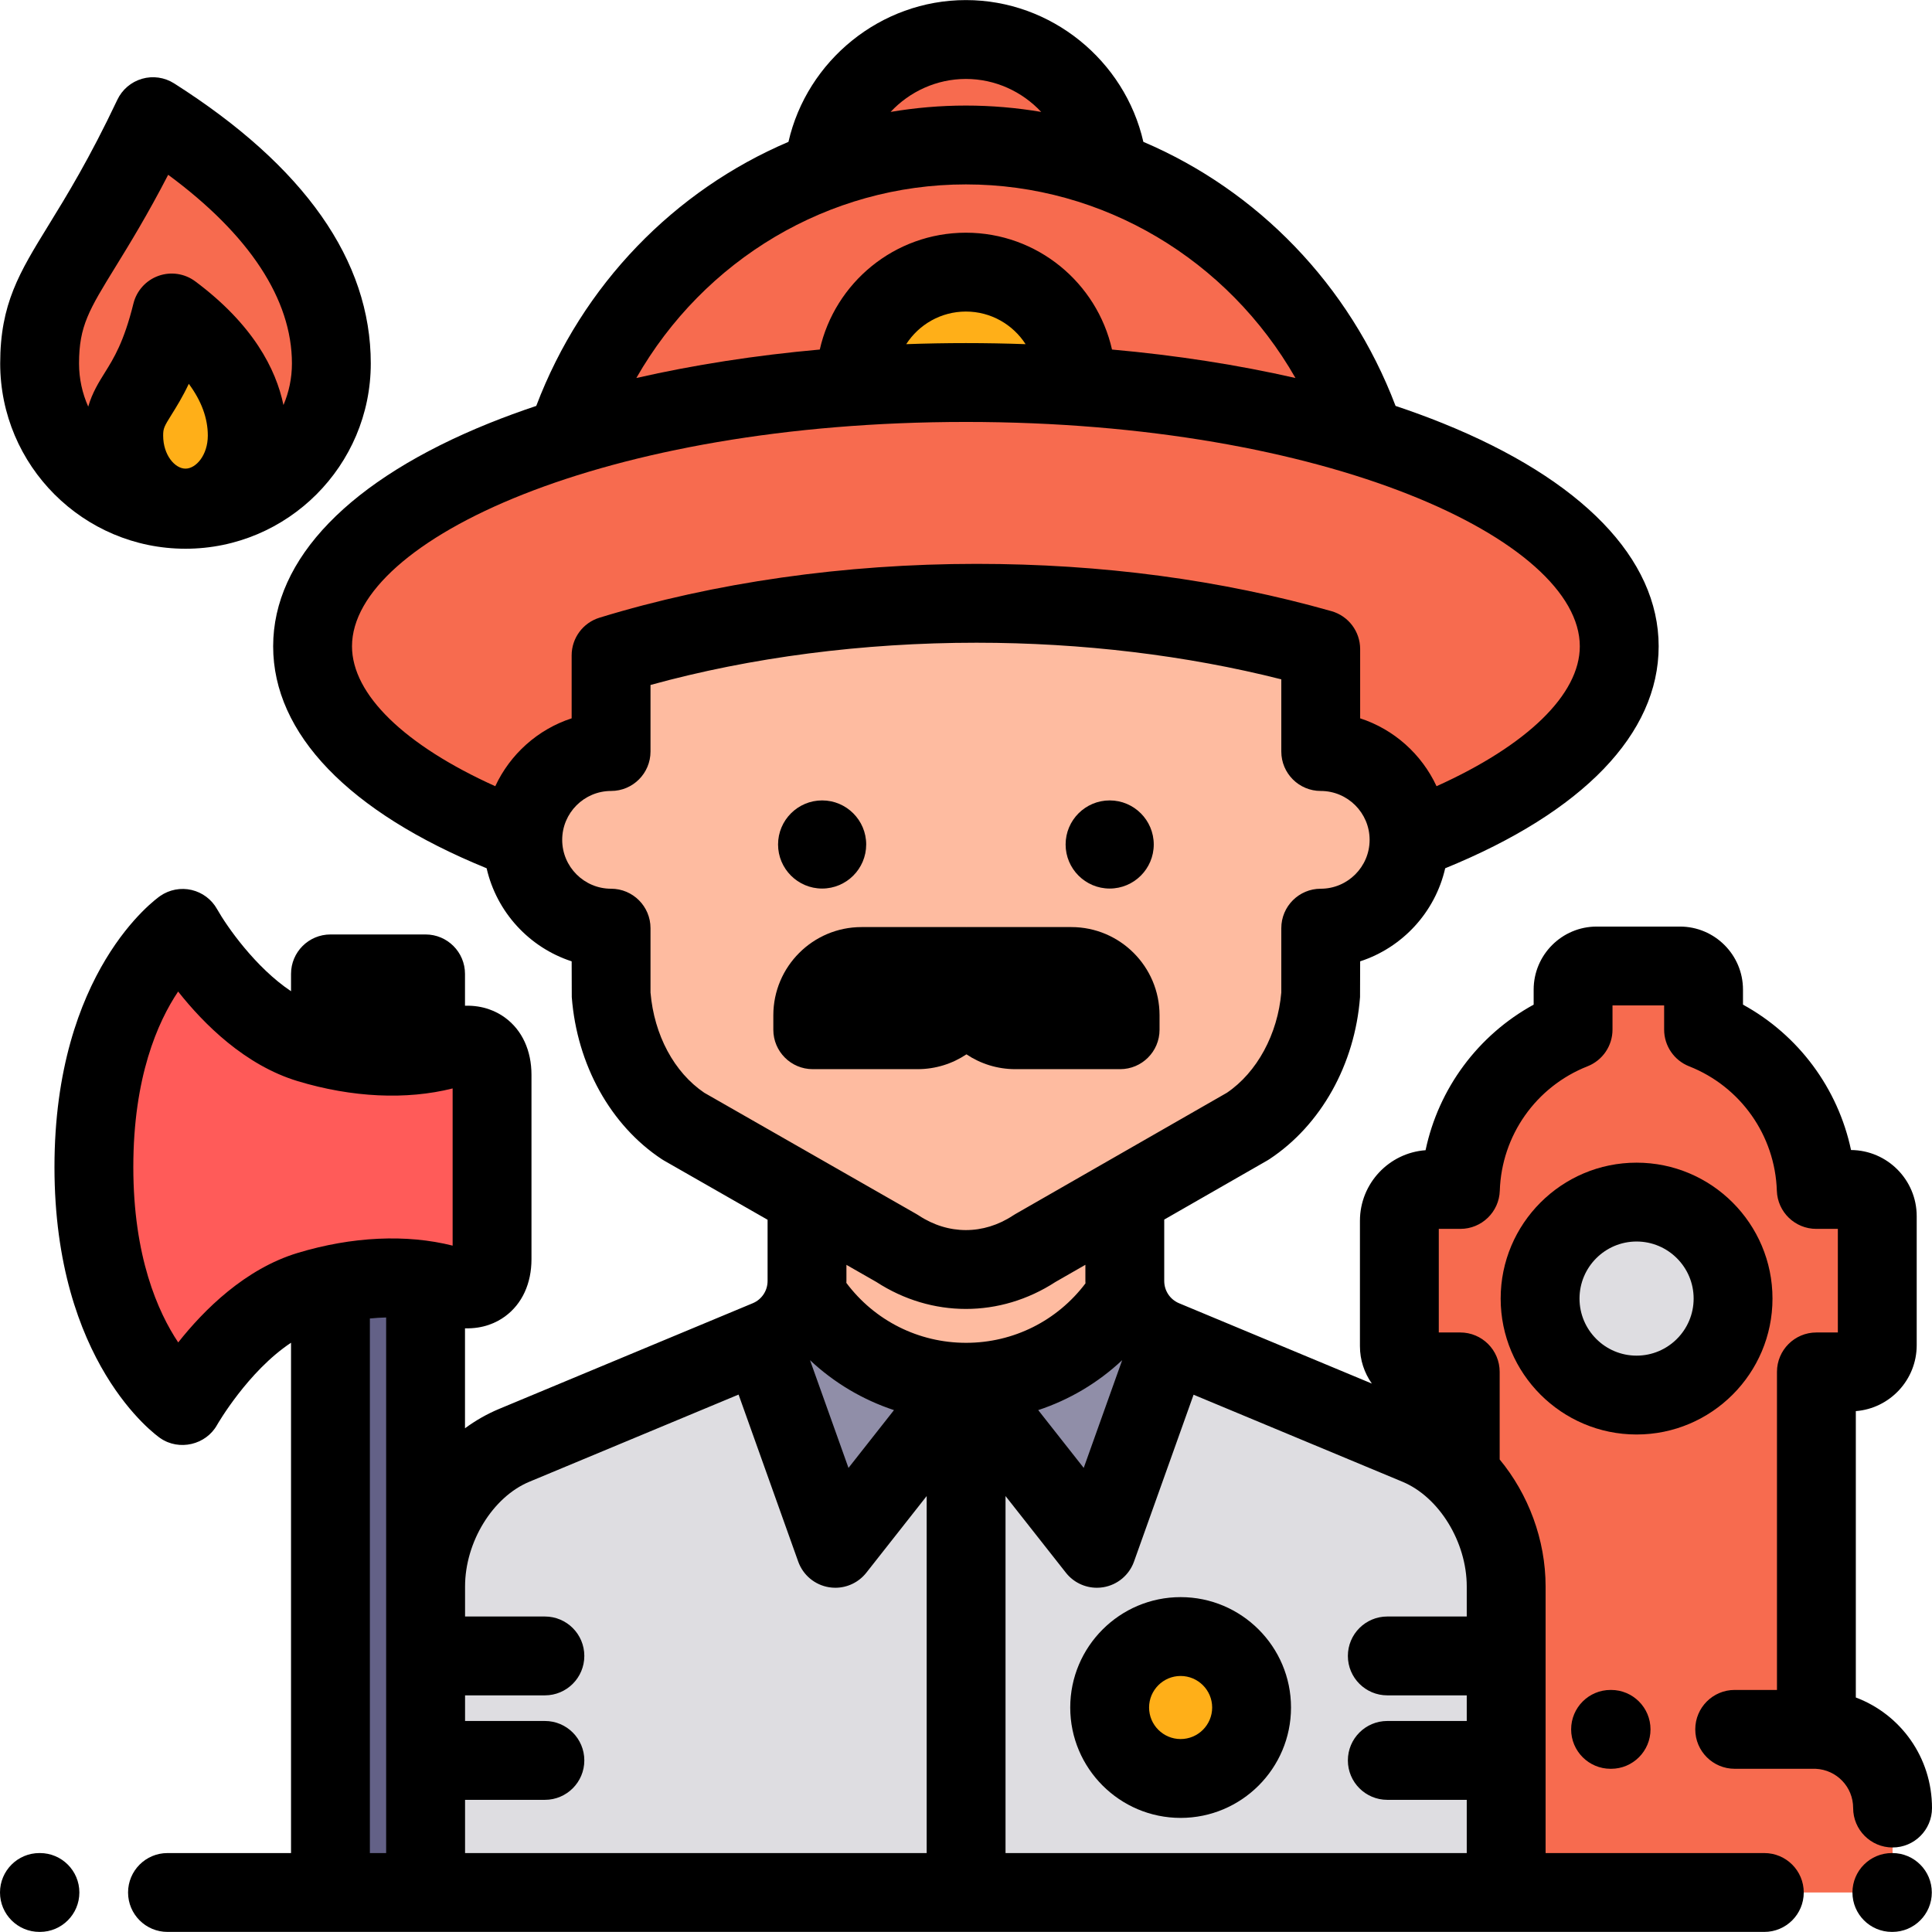
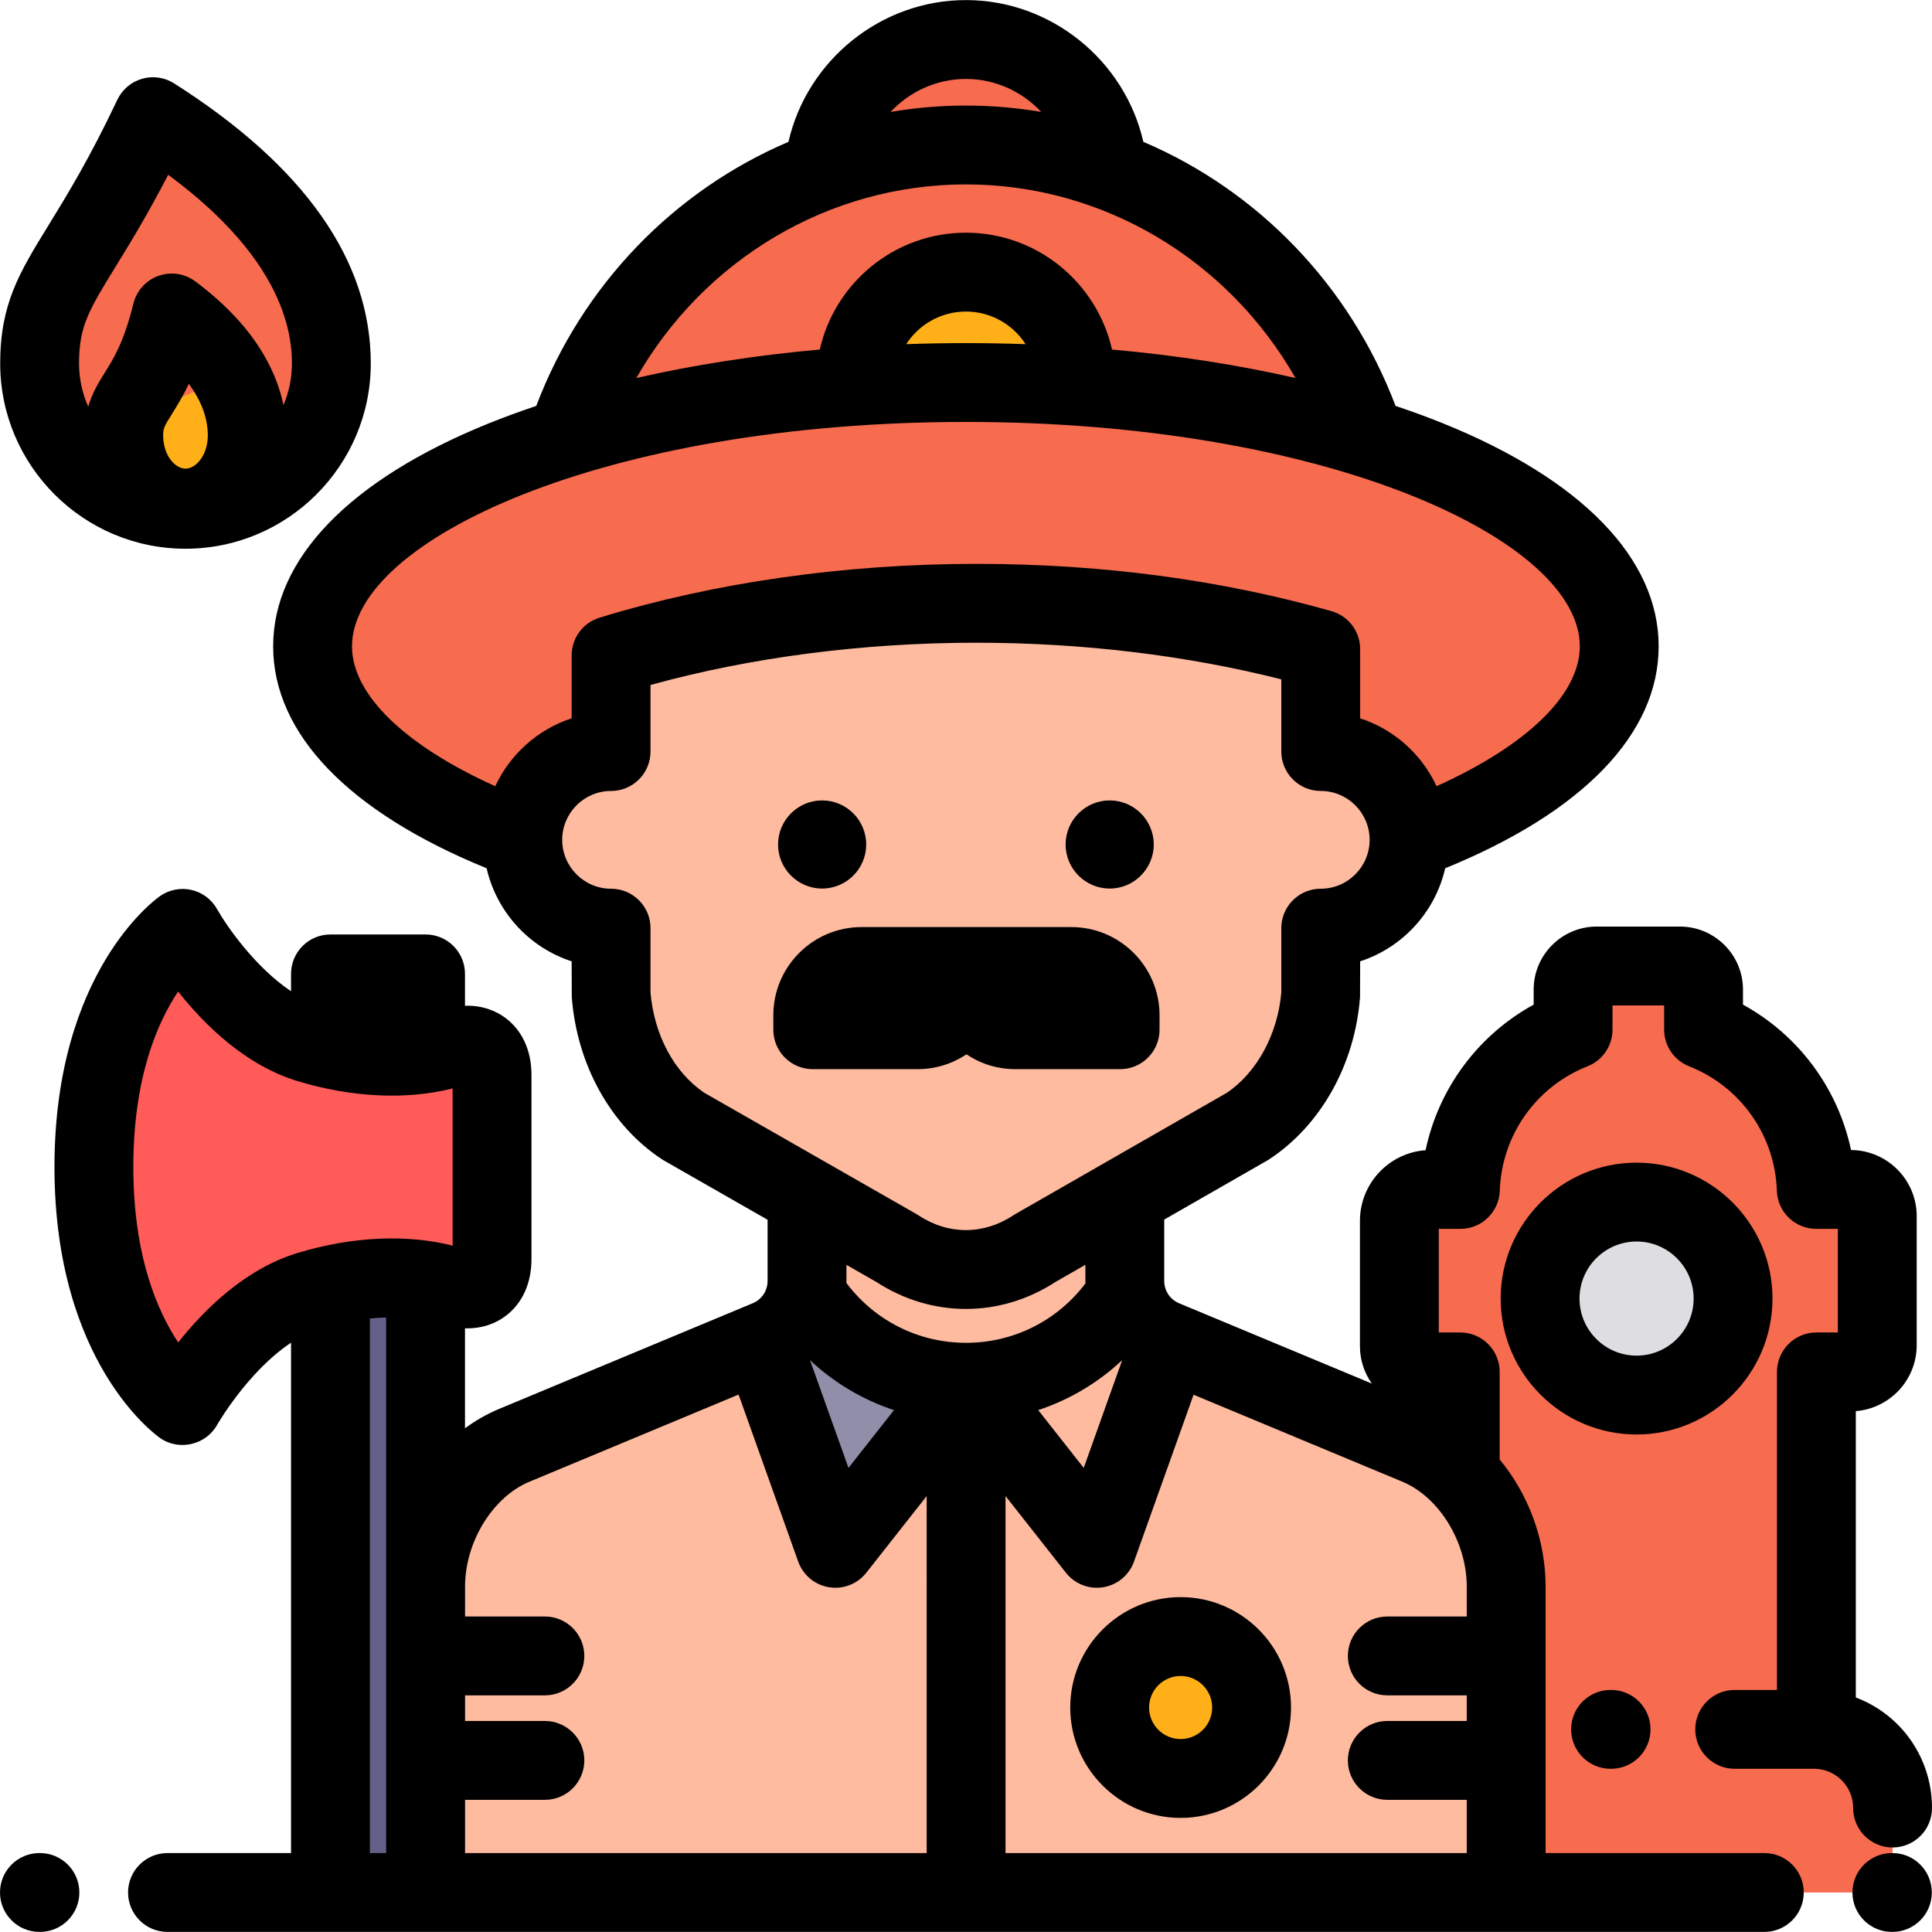
<svg xmlns="http://www.w3.org/2000/svg" width="60" height="60" version="1.1" id="Layer_1" x="0px" y="0px" viewBox="0 0 511.999 511.999" style="enable-background:new 0 0 511.999 511.999;" xml:space="preserve">
  <path style="fill:#F76B4F;" d="M481.362,458.291v-94.724h9.061c3.906,0,7.072-3.167,7.072-7.072v-34.203  c0-3.91-3.166-7.075-7.072-7.075h-9.1c-0.624-19.286-12.812-35.639-29.863-42.359v-10.599c0-3.456-2.802-6.258-6.258-6.258h-22.061  c-3.456,0-6.258,2.802-6.258,6.258v10.598c-17.051,6.72-29.241,23.073-29.864,42.359h-7.858c-4.593,0-8.316,3.723-8.316,8.316  v33.221c0,3.763,3.05,6.813,6.813,6.813h9.321v94.689h-0.07c-11.621,0-21.041,9.421-21.041,21.041v22.229h135.685V479.15  C501.552,467.85,492.573,458.667,481.362,458.291z" />
  <circle style="fill:#DEDDE1;" cx="433.715" cy="344.134" r="25.57" />
  <g>
    <circle style="fill:#F76B4F;" cx="255.974" cy="48.259" r="37.79" />
    <ellipse style="fill:#F76B4F;" cx="255.974" cy="152.749" rx="111.678" ry="114.321" />
  </g>
  <circle style="fill:#FFAF18;" cx="255.974" cy="101.366" r="29.254" />
  <ellipse style="fill:#F76B4F;" cx="255.974" cy="171.273" rx="173.143" ry="69.905" />
  <rect x="87.575" y="258.085" style="fill:#636187;" width="25.211" height="243.437" />
  <path style="fill:#FF5B59;" d="M81.91,342.04c14.579-4.411,28.11-4.173,37.835-1.143c7.998,2.491,10.655-2.193,10.655-7.208  s0-43.813,0-48.828c0-5.016-2.657-9.7-10.655-7.208c-9.725,3.029-23.256,3.267-37.835-1.143  c-19.85-6.005-33.502-30.484-33.502-30.484s-23.525,16.27-23.525,63.25s23.525,63.25,23.525,63.25S62.06,348.046,81.91,342.04z" />
  <path style="fill:#FEBBA0;" d="M213.864,319.119v20.353c0,6.799-4.088,12.932-10.365,15.549l-67.241,28.017  c-14.206,5.92-23.459,22.008-23.459,37.397v81.092h286.352v-81.092c0-15.389-9.254-31.479-23.459-37.397l-67.242-28.016  c-6.277-2.615-10.365-8.749-10.365-15.549V319.12h-84.221V319.119z" />
-   <path style="fill:#DEDDE1;" d="M375.691,383.037l-67.241-28.016c-5.2-2.166-8.889-6.749-10.005-12.124  c-8.884,14.064-24.556,23.413-42.42,23.413c-17.916,0-33.629-9.403-42.498-23.535c-1.085,5.427-4.789,10.063-10.029,12.247  l-67.241,28.017c-14.206,5.92-23.459,22.008-23.459,37.397v81.092h286.352v-81.092C399.15,405.046,389.896,388.956,375.691,383.037z  " />
  <path style="fill:#FEBBA0;" d="M258.793,159.878c-35.188,0-68.222,5.018-96.85,13.804v25.48c-12.925,0-23.403,10.478-23.403,23.403  c0,12.925,10.478,23.403,23.403,23.403v17.472c1.126,14.735,8.311,27.853,19.192,35.038l56.575,32.343  c11.36,7.503,25.173,7.503,36.533,0l56.404-32.343c10.879-7.185,18.233-20.303,19.36-35.038v-17.472  c12.925,0,23.403-10.478,23.403-23.403c0-12.925-10.478-23.403-23.403-23.403v-27.147  C322.711,164.266,291.693,159.878,258.793,159.878z" />
  <g>
    <path style="fill:#908EA8;" d="M213.527,342.774c-1.085,5.427-4.789,10.063-10.029,12.247l-1.628,0.678l19.502,54.624   l34.653-44.014C238.108,366.309,222.397,356.907,213.527,342.774z" />
-     <path style="fill:#908EA8;" d="M298.526,342.774c1.086,5.427,4.789,10.063,10.029,12.247l1.628,0.678l-19.502,54.624   l-34.653-44.014C273.944,366.309,289.656,356.907,298.526,342.774z" />
  </g>
  <circle style="fill:#FFAF18;" cx="312.874" cy="452.51" r="18.806" />
  <path style="fill:#F76B4F;" d="M87.814,96.315c0,21.35-17.307,38.657-38.657,38.657s-38.657-17.307-38.657-38.657  s13.844-15.841,30.038-65.401C74.229,52.333,87.814,74.966,87.814,96.315z" />
-   <path style="fill:#FFAF18;" d="M65.521,115.435c0,10.607-7.327,19.205-16.365,19.205s-16.365-8.599-16.365-19.205  s7.192-10.172,12.716-32.492C59.771,93.584,65.521,104.828,65.521,115.435z" />
+   <path style="fill:#FFAF18;" d="M65.521,115.435c0,10.607-7.327,19.205-16.365,19.205s-16.365-8.599-16.365-19.205  C59.771,93.584,65.521,104.828,65.521,115.435z" />
  <path d="M10.585,511.974h-0.137C4.678,511.974,0,507.296,0,501.526c0-5.77,4.678-10.448,10.448-10.448h0.137  c5.77,0,10.448,4.678,10.448,10.448C21.033,507.296,16.355,511.974,10.585,511.974z" />
  <path d="M501.501,511.974h-0.137c-5.77,0-10.448-4.678-10.448-10.448c0-5.77,4.678-10.448,10.448-10.448h0.137  c5.77,0,10.448,4.678,10.448,10.448C511.949,507.296,507.271,511.974,501.501,511.974z" />
  <path d="M294.077,235.475c-6.44,0-11.679-5.239-11.679-11.678c0-6.44,5.239-11.679,11.679-11.679c6.44,0,11.679,5.239,11.679,11.679  C305.756,230.236,300.517,235.475,294.077,235.475z" />
  <path d="M217.872,235.475c-6.44,0-11.679-5.239-11.679-11.678c0-6.44,5.239-11.679,11.679-11.679s11.679,5.239,11.679,11.679  C229.549,230.236,224.311,235.475,217.872,235.475z" />
  <path d="M283.921,245.684h-27.777c-0.009,0-0.02,0.001-0.029,0.001c-0.009,0-0.02-0.001-0.029-0.001h-27.777  c-12.885,0-23.37,10.483-23.37,23.37v3.836c0,5.77,4.678,10.448,10.448,10.448h27.777c4.787,0,9.241-1.449,12.951-3.928  c3.71,2.479,8.164,3.928,12.951,3.928h27.777c5.77,0,10.448-4.678,10.448-10.448v-3.836  C307.289,256.169,296.806,245.684,283.921,245.684z" />
  <path d="M433.709,308.118c-19.86,0-36.018,16.158-36.018,36.018c0,19.861,16.158,36.018,36.018,36.018s36.018-16.158,36.018-36.018  C469.728,324.276,453.57,308.118,433.709,308.118z M433.709,359.258c-8.339,0-15.122-6.784-15.122-15.122  c0-8.338,6.784-15.122,15.122-15.122c8.338,0,15.122,6.784,15.122,15.122C448.832,352.475,442.048,359.258,433.709,359.258z" />
  <path d="M342.131,452.508c0-16.131-13.124-29.254-29.254-29.254c-16.131,0-29.254,13.124-29.254,29.254s13.124,29.254,29.254,29.254  C329.008,481.763,342.131,468.64,342.131,452.508z M304.519,452.508c0-4.609,3.75-8.358,8.358-8.358c4.609,0,8.358,3.75,8.358,8.358  c0,4.609-3.75,8.358-8.358,8.358C308.268,460.867,304.519,457.118,304.519,452.508z" />
  <path d="M46.142,22.097c-2.528-1.608-5.624-2.051-8.505-1.22c-2.878,0.832-5.262,2.859-6.544,5.567  C23.69,42.081,17.67,51.868,12.833,59.731C5.136,72.243,0.051,80.51,0.051,96.315c0,27.077,22.028,49.105,49.105,49.105  s49.105-22.028,49.105-49.105C98.262,69.052,80.726,44.082,46.142,22.097z M49.156,124.193c-2.799,0-5.917-3.596-5.917-8.757  c0-1.918,0.256-2.403,2.263-5.617c1.279-2.047,2.864-4.587,4.531-8.102c3.352,4.527,5.04,9.113,5.04,13.719  C55.073,120.596,51.955,124.193,49.156,124.193z M75.121,107.34c-1.998-9.563-8.047-21.342-23.366-32.77  c-2.804-2.092-6.47-2.641-9.768-1.463c-3.295,1.18-5.781,3.931-6.622,7.327c-2.527,10.213-5.217,14.518-7.588,18.318  c-1.596,2.558-3.327,5.329-4.395,9.008c-1.561-3.5-2.435-7.371-2.435-11.445c0-9.893,2.637-14.18,9.684-25.636  c3.685-5.99,8.406-13.666,13.939-24.358c21.508,15.864,32.796,33.005,32.796,49.995C77.366,100.225,76.565,103.952,75.121,107.34z" />
  <path d="M426.816,447.851c-5.77,0-10.448,4.678-10.448,10.448c0,5.77,4.678,10.448,10.448,10.448h0.137  c5.77,0,10.448-4.678,10.448-10.448c0-5.77-4.678-10.448-10.448-10.448H426.816z" />
  <path d="M491.811,449.85v-75.89c9.016-0.709,16.134-8.272,16.134-17.467v-34.203c0-9.623-7.795-17.458-17.402-17.522  c-3.466-16.343-13.898-30.445-28.634-38.529v-3.982c0-9.212-7.494-16.706-16.706-16.706h-22.062  c-9.212,0-16.706,7.494-16.706,16.706v3.982c-14.752,8.092-25.191,22.213-28.645,38.578c-9.708,0.704-17.392,8.829-17.392,18.714  v33.221c0,3.688,1.177,7.098,3.155,9.907l-51.083-21.285c-2.391-0.996-3.936-3.313-3.936-5.904v-16.27l27.31-15.659  c0.19-0.109,0.377-0.225,0.561-0.346c13.674-9.03,22.654-25.091,24.02-42.961c0.021-0.264,0.03-9.47,0.03-9.47  c11.227-3.652,19.878-13.03,22.537-24.664c36.537-14.903,56.57-35.651,56.57-58.828c0-23.218-20.331-44.214-57.247-59.119  c-4.006-1.617-8.179-3.14-12.477-4.582c-12.231-32.222-36.703-57.137-66.836-69.978c-4.912-21.531-24.407-37.571-47.026-37.571  s-42.115,16.04-47.026,37.571c-30.134,12.842-54.604,37.756-66.837,69.978c-4.298,1.444-8.471,2.966-12.477,4.582  c-36.917,14.905-57.247,35.9-57.247,59.119c0,23.177,20.033,43.925,56.57,58.828c2.658,11.635,11.31,21.012,22.536,24.663  c0,0,0.01,9.206,0.03,9.47c1.372,17.943,10.288,34.003,23.852,42.961c0.187,0.123,0.378,0.24,0.573,0.352l27.467,15.702v16.22  c0,2.59-1.545,4.907-3.936,5.904l-67.242,28.017c-3.193,1.33-6.208,3.061-9.01,5.117v-26.487c4.848,0.135,8.348-1.491,10.637-3.175  c4.503-3.313,6.982-8.697,6.982-15.158V284.86c0-6.462-2.48-11.845-6.982-15.158c-2.289-1.684-5.789-3.311-10.637-3.175v-8.437  c0-5.77-4.678-10.448-10.448-10.448H87.574c-5.77,0-10.448,4.678-10.448,10.448v4.593c-9.42-6.285-17.02-17.176-19.594-21.746  c-1.436-2.572-3.889-4.419-6.759-5.087c-2.866-0.667-5.885-0.091-8.309,1.584c-1.144,0.792-28.029,19.982-28.029,71.843  s26.885,71.051,28.029,71.843c5.001,3.459,12.11,1.798,15.068-3.504c0.095-0.171,8.173-14.208,19.594-21.777V491.08h-32.74  c-5.77,0-10.448,4.678-10.448,10.448c0,5.77,4.678,10.448,10.448,10.448h423.177c5.77,0,10.448-4.678,10.448-10.448  c0-5.77-4.678-10.448-10.448-10.448h-57.964v-70.644c0-12.439-4.592-24.493-12.172-33.666v-23.203  c0-5.77-4.678-10.448-10.448-10.448h-5.686v-27.455h5.724c5.639,0,10.26-4.474,10.443-10.109  c0.474-14.653,9.602-27.597,23.253-32.977c3.993-1.573,6.617-5.429,6.617-9.721v-6.41h13.683v6.41c0,4.291,2.625,8.146,6.617,9.721  c13.651,5.38,22.779,18.324,23.252,32.976c0.182,5.636,4.804,10.11,10.443,10.11h5.724v27.455h-5.686  c-5.77,0-10.448,4.678-10.448,10.448v84.282h-11.205c-5.77,0-10.448,4.678-10.448,10.448c0,5.77,4.678,10.448,10.448,10.448h21.445  c5.59,0.262,9.949,4.802,9.949,10.406c0,5.77,4.678,10.448,10.448,10.448s10.448-4.678,10.448-10.448  C512,465.725,503.686,454.32,491.811,449.85z M255.974,20.921c7.794,0,14.93,3.363,19.957,8.738  c-6.521-1.099-13.187-1.685-19.957-1.685s-13.435,0.586-19.957,1.685C241.044,24.284,248.18,20.921,255.974,20.921z M255.974,48.869  c36.425,0,69.43,19.965,87.337,51.306c-15.216-3.472-31.56-6.016-48.616-7.544c-3.993-17.699-19.832-30.962-38.721-30.962  s-34.728,13.264-38.721,30.962c-17.056,1.529-33.4,4.074-48.616,7.544C186.545,68.835,219.55,48.869,255.974,48.869z   M271.792,91.207c-0.007,0-0.014,0-0.021,0c-5.225-0.185-10.493-0.284-15.796-0.284s-10.571,0.099-15.796,0.284  c-0.007,0-0.014,0-0.021,0c3.351-5.196,9.189-8.643,15.817-8.643C262.603,82.565,268.442,86.012,271.792,91.207z M131.25,208.355  c-23.981-10.821-37.966-24.304-37.966-37.08c0-28.123,66.815-59.457,162.69-59.457s162.69,31.334,162.69,59.457  c0,12.775-13.985,26.259-37.965,37.079c-3.94-8.473-11.264-15.068-20.246-17.989v-18.349c0-4.671-3.1-8.774-7.594-10.051  c-29.291-8.318-60.939-12.535-94.067-12.535c-34.96,0-69.51,4.932-99.916,14.264c-4.387,1.347-7.383,5.398-7.383,9.988v16.682  C142.513,193.287,135.189,199.882,131.25,208.355z M186.636,289.59c-7.983-5.406-13.284-15.291-14.245-26.568v-17.052  c0-5.77-4.678-10.448-10.448-10.448c-7.143,0-12.954-5.812-12.954-12.954s5.812-12.954,12.954-12.954  c5.77,0,10.448-4.678,10.448-10.448v-17.642c26.613-7.337,56.307-11.195,86.402-11.195c27.912,0,55.657,3.343,80.765,9.702v19.134  c0,5.77,4.678,10.448,10.448,10.448c7.143,0,12.955,5.812,12.955,12.954s-5.812,12.954-12.955,12.954  c-5.77,0-10.448,4.678-10.448,10.448v17.05c-0.949,11.048-6.442,21.173-14.418,26.574l-56.095,32.165  c-0.191,0.11-0.377,0.225-0.561,0.346c-7.832,5.174-17.185,5.173-25.017,0c-0.187-0.123-0.378-0.241-0.573-0.352L186.636,289.59z   M102.332,491.078h-4.311V349.412c1.454-0.143,2.893-0.233,4.311-0.271V491.078z M78.884,332.041L78.884,332.041  c-13.932,4.215-24.824,15.076-31.655,23.714c-5.399-8.093-11.898-22.762-11.898-46.48c0-23.813,6.457-38.433,11.876-46.508  c6.83,8.641,17.73,19.522,31.678,23.742c14.4,4.356,28.848,5.02,41.067,1.935v41.661C107.735,327.019,93.283,327.685,78.884,332.041  z M245.578,491.078H123.246v-14.105h21.157c5.77,0,10.448-4.678,10.448-10.448c0-5.77-4.678-10.448-10.448-10.448h-21.157v-6.791  h21.157c5.77,0,10.448-4.678,10.448-10.448s-4.678-10.448-10.448-10.448h-21.157v-7.956c0-11.776,7.321-23.707,17.029-27.753  l55.456-23.106l15.802,44.26c1.279,3.582,4.402,6.185,8.155,6.798c0.563,0.092,1.126,0.137,1.686,0.137  c3.171,0,6.209-1.446,8.208-3.985l15.996-20.317V491.078z M214.666,360.466c6.39,5.992,13.971,10.493,22.247,13.228l-12.056,15.314  L214.666,360.466z M224.293,339.98c0.003-0.17,0.019-0.337,0.019-0.508v-4.274l7.938,4.539c7.333,4.763,15.529,7.144,23.725,7.144  c8.198,0,16.397-2.383,23.731-7.148l7.931-4.548v4.288c0,0.213,0.019,0.422,0.023,0.633c-7.494,9.916-19.079,15.755-31.635,15.755  C243.408,355.861,231.783,349.974,224.293,339.98z M297.388,360.46l-10.192,28.548l-12.059-15.317  C283.413,370.955,290.996,366.453,297.388,360.46z M388.703,420.434v7.956h-21.055c-5.77,0-10.448,4.678-10.448,10.448  s4.678,10.448,10.448,10.448h21.055v6.791h-21.055c-5.77,0-10.448,4.678-10.448,10.448c0,5.77,4.678,10.448,10.448,10.448h21.055  v14.105H266.474v-94.611l15.998,20.319c2,2.54,5.037,3.985,8.208,3.985c0.56,0,1.123-0.045,1.686-0.137  c3.753-0.613,6.876-3.217,8.155-6.798l15.789-44.223l55.366,23.069C381.382,396.727,388.703,408.657,388.703,420.434z" />
  <g>
</g>
  <g>
</g>
  <g>
</g>
  <g>
</g>
  <g>
</g>
  <g>
</g>
  <g>
</g>
  <g>
</g>
  <g>
</g>
  <g>
</g>
  <g>
</g>
  <g>
</g>
  <g>
</g>
  <g>
</g>
  <g>
</g>
</svg>